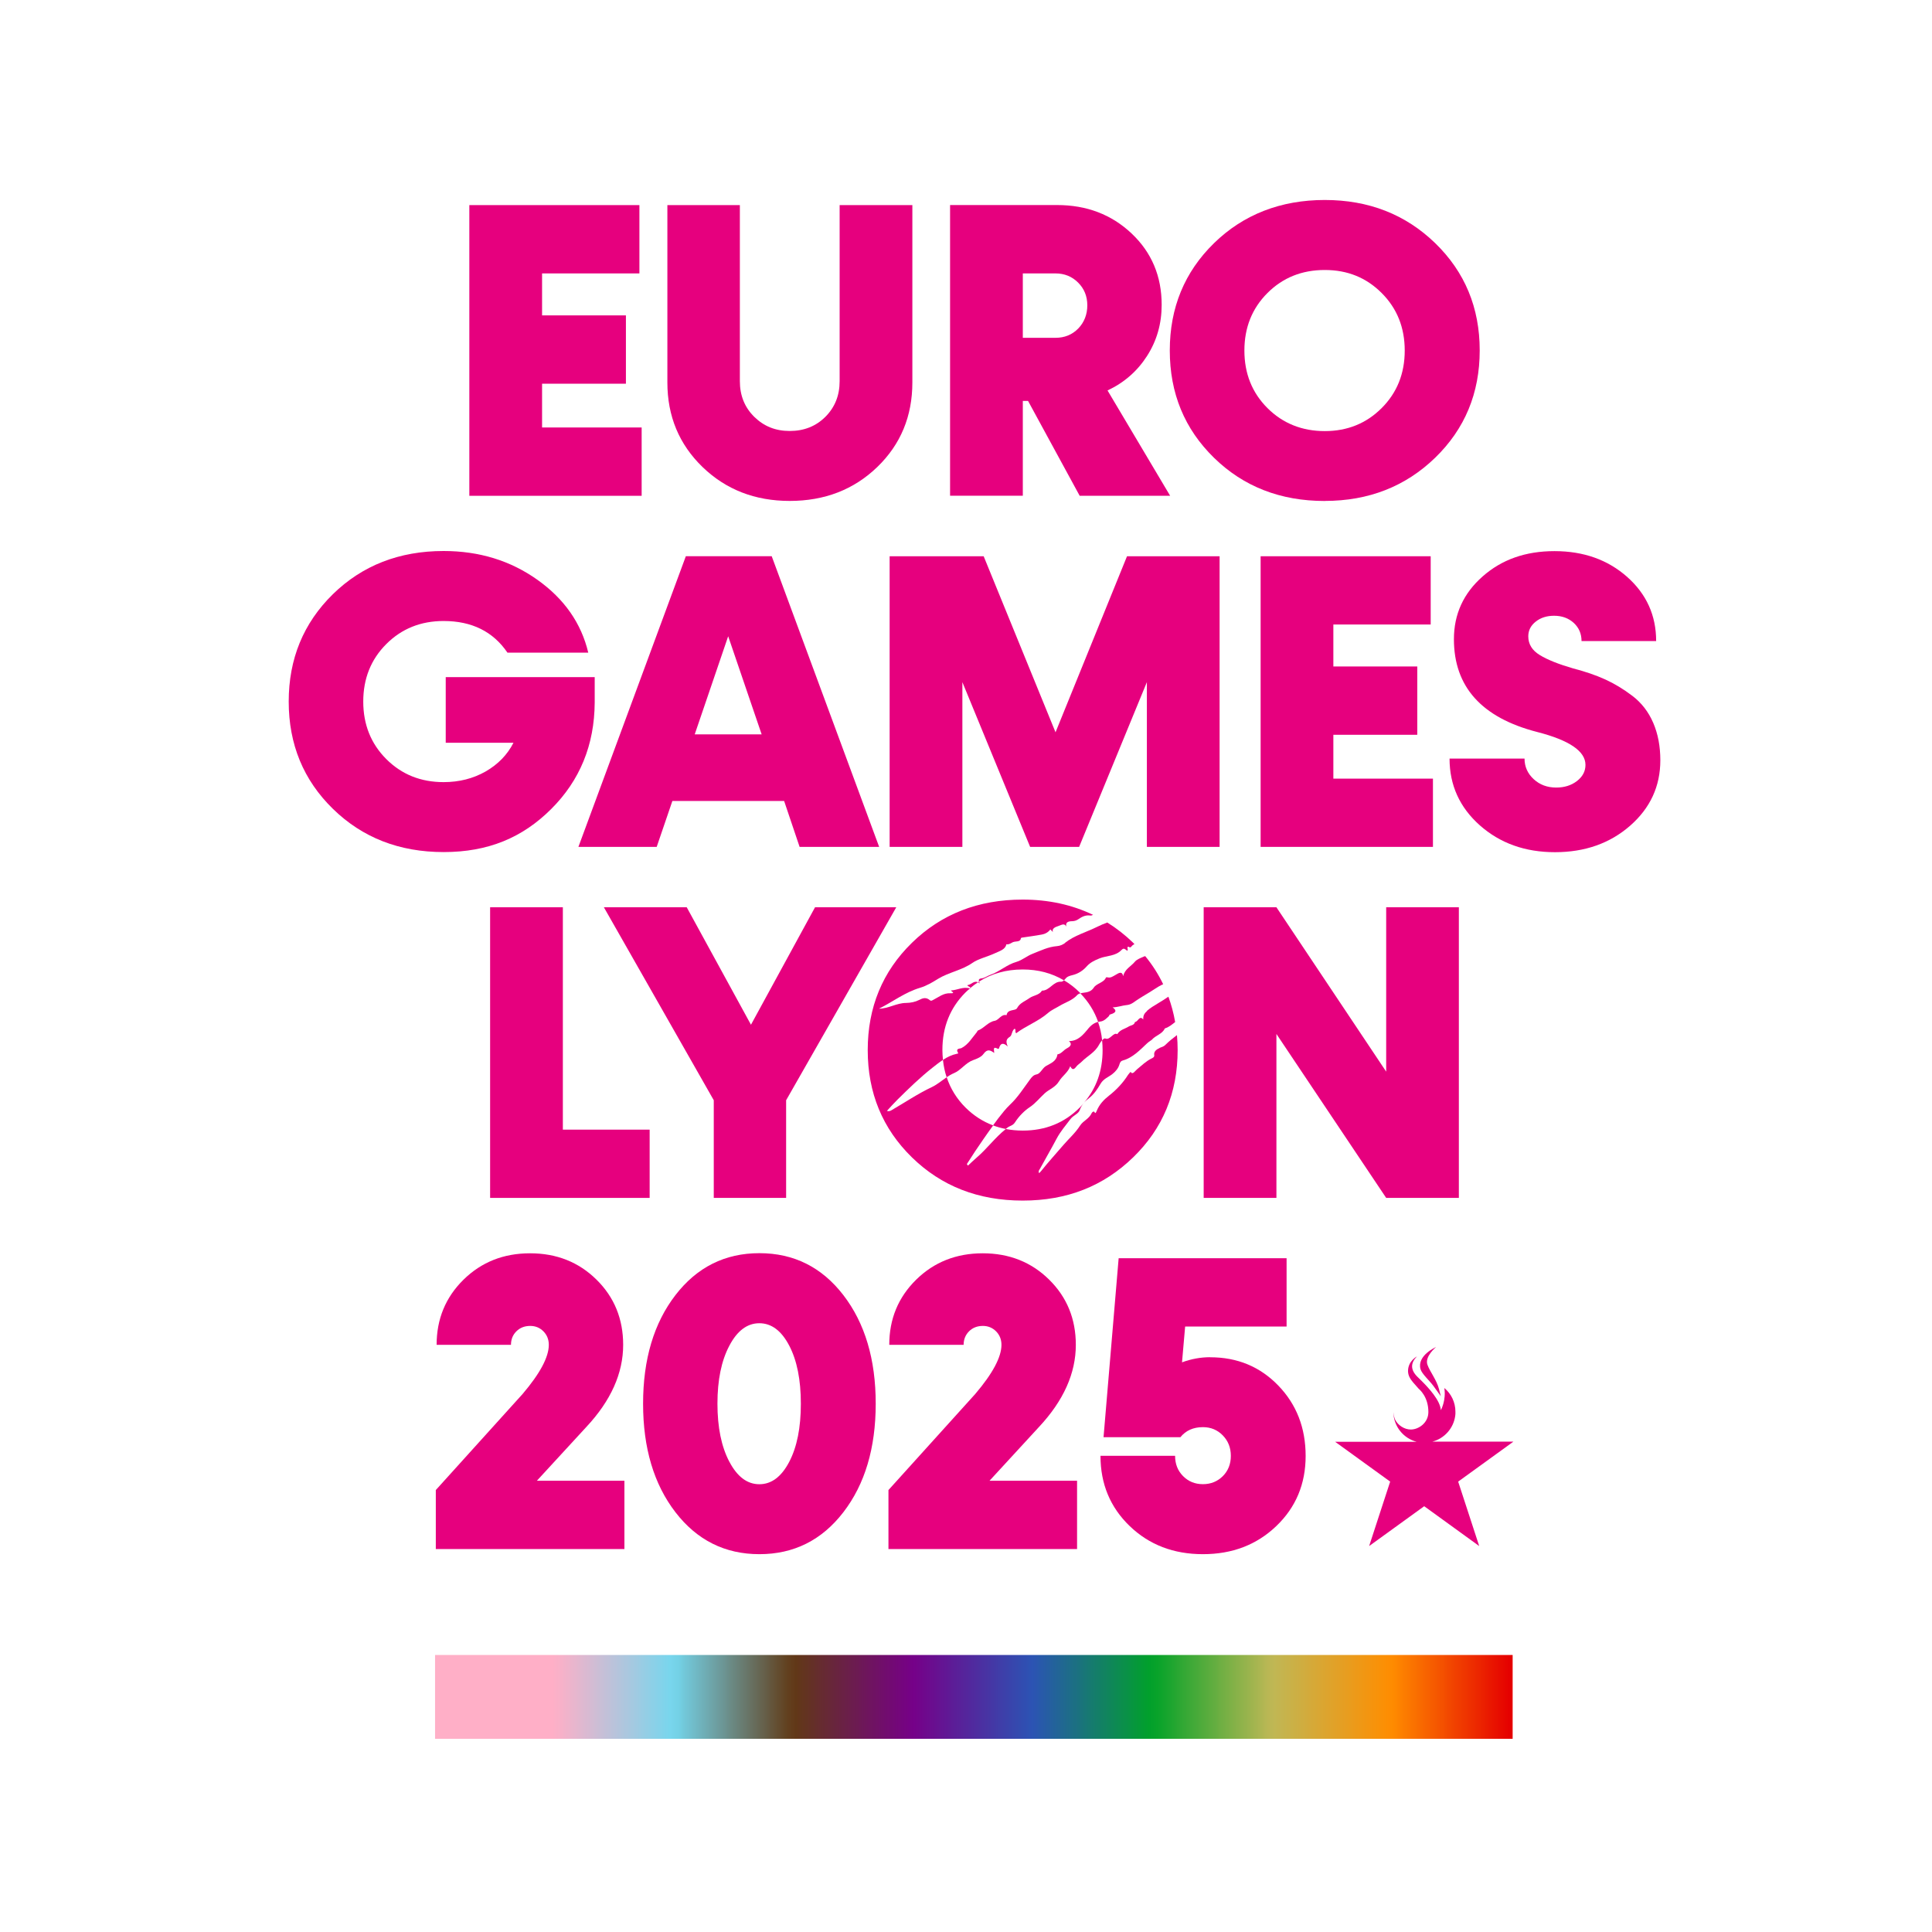
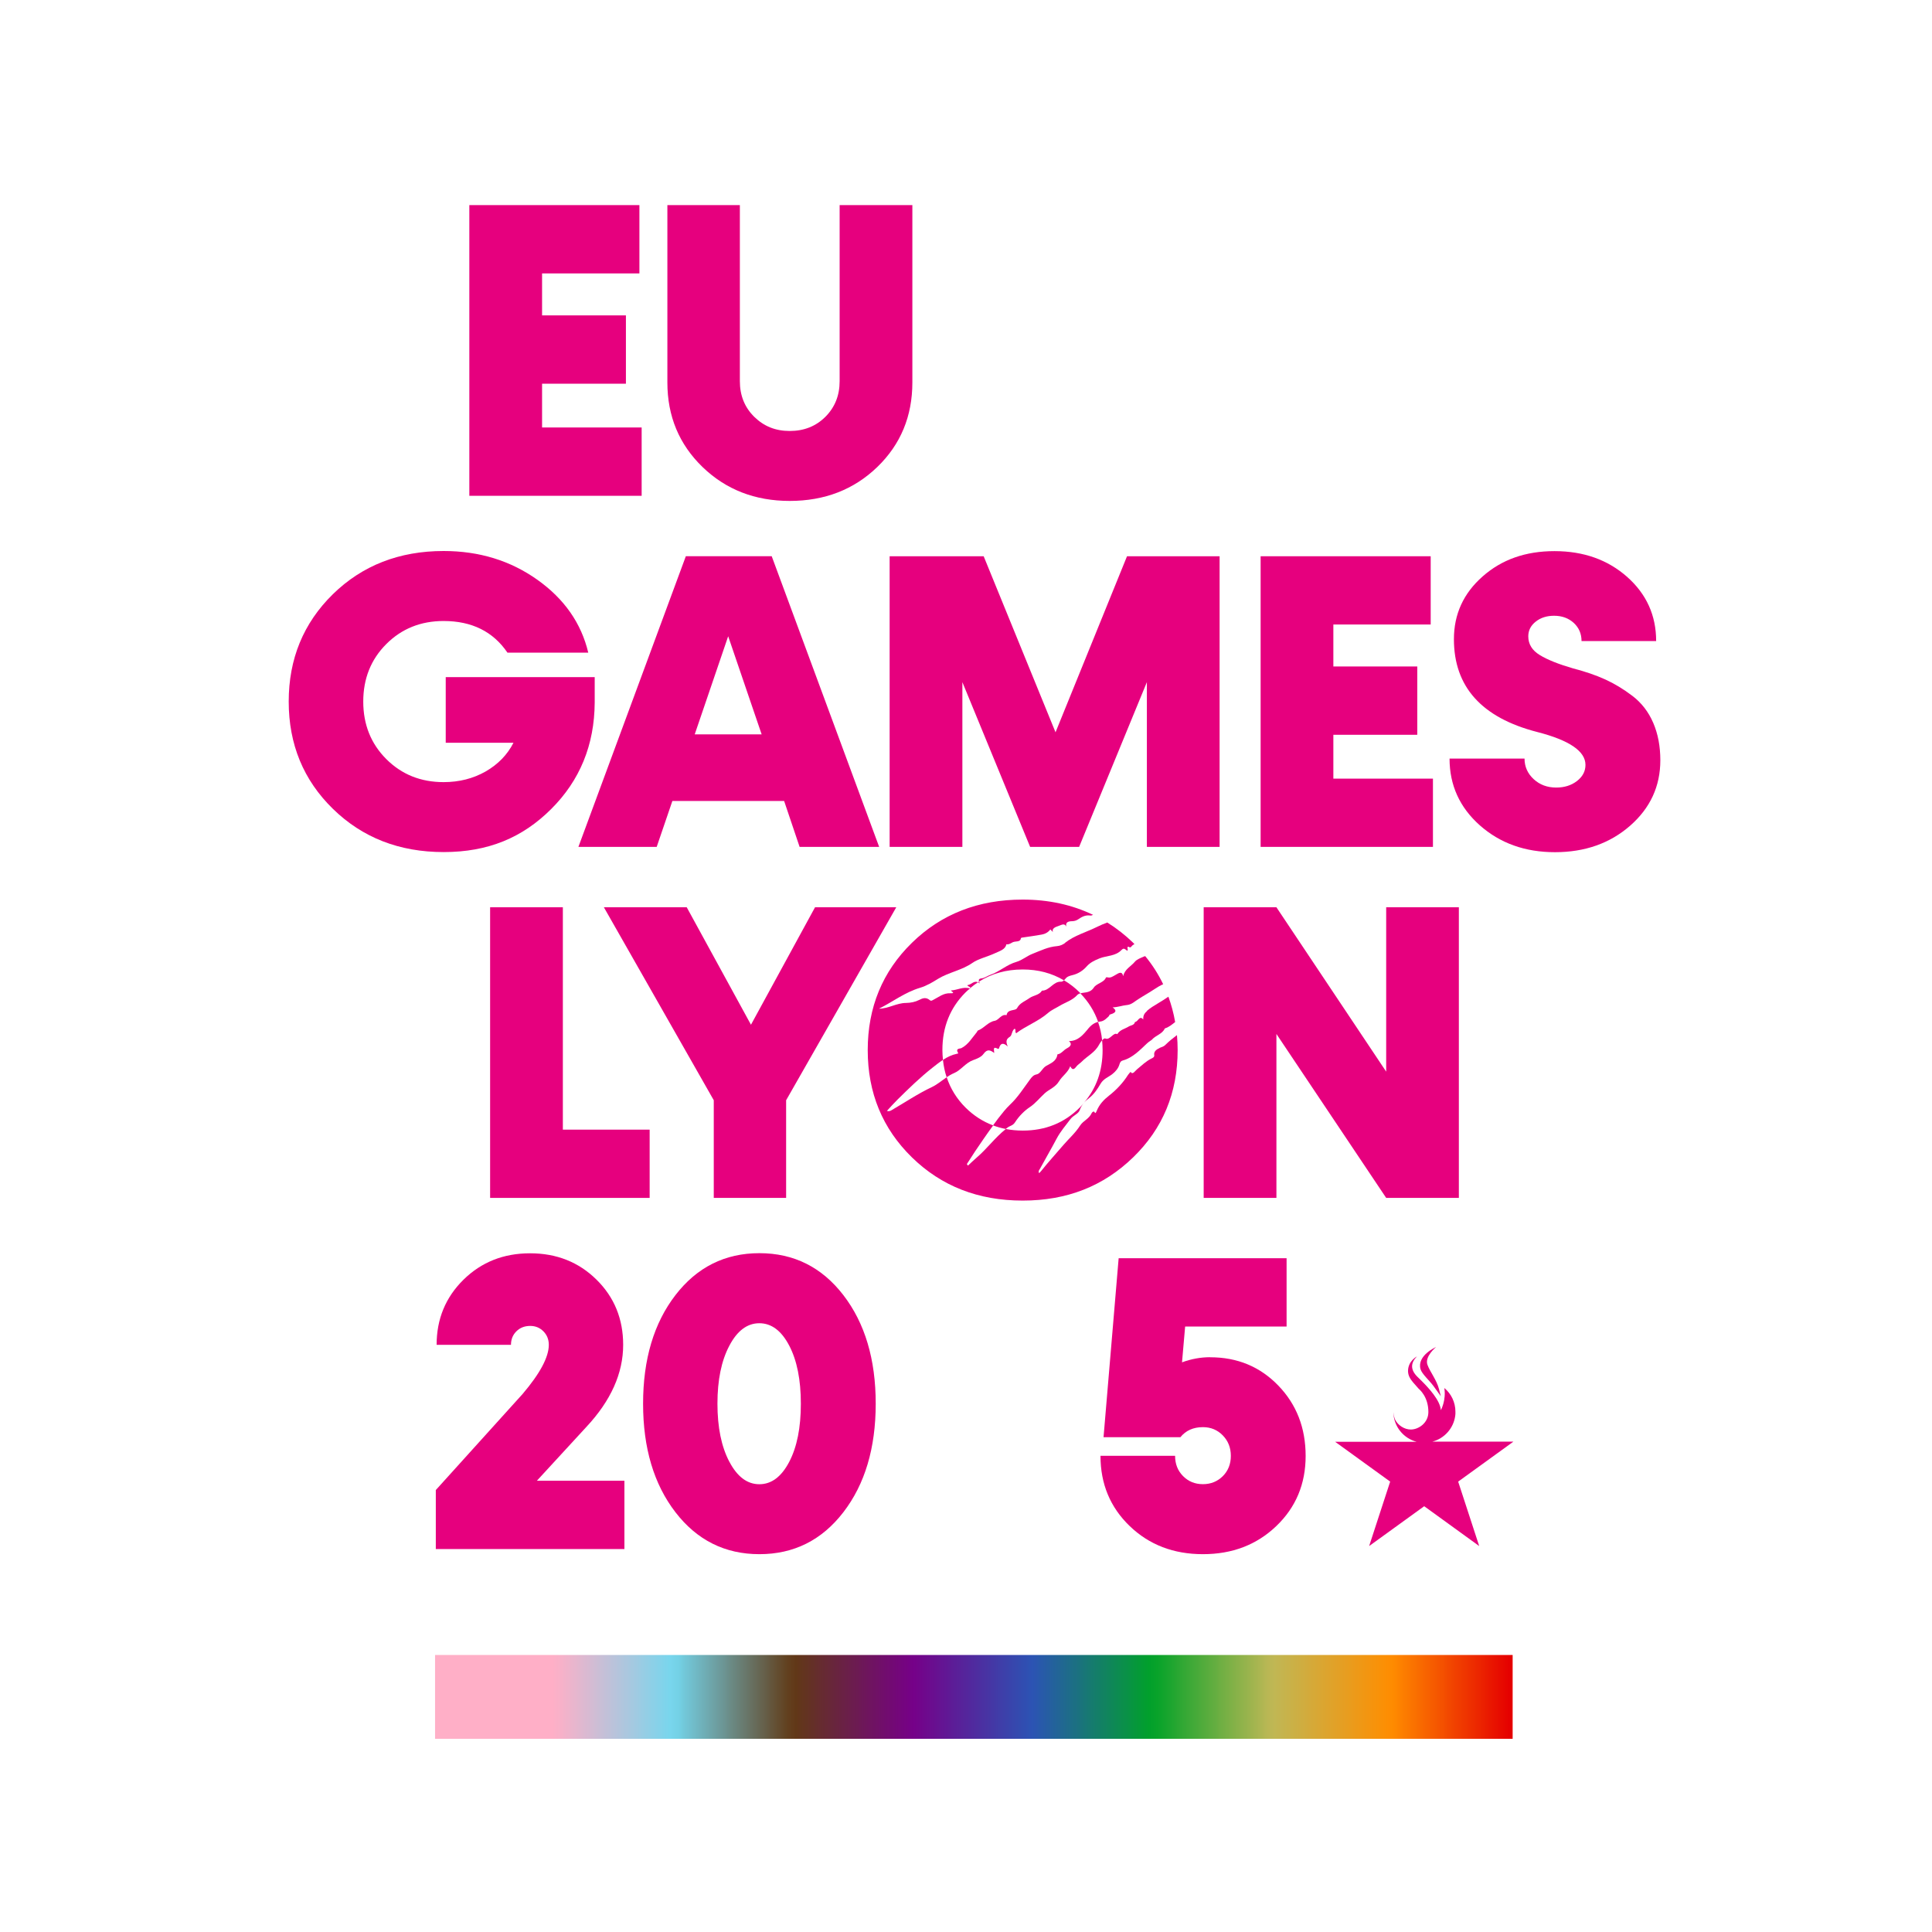
<svg xmlns="http://www.w3.org/2000/svg" width="1080" zoomAndPan="magnify" viewBox="0 0 810 810" height="1080" preserveAspectRatio="xMidYMid meet" version="1.0">
  <defs>
    <clipPath id="b3f101ff94">
      <path d="M 182.402 693.848 L 634.184 693.848 L 634.184 729 L 182.402 729 Z M 182.402 693.848 " clip-rule="nonzero" />
    </clipPath>
    <linearGradient x1="-0" gradientTransform="matrix(0.137, 0, 0, 0.137, 182.402, 693.846)" y1="128" x2="3290" gradientUnits="userSpaceOnUse" y2="128" id="fa262e2f6d">
      <stop stop-opacity="1" stop-color="rgb(100%, 68.599%, 78%)" offset="0" />
      <stop stop-opacity="1" stop-color="rgb(100%, 68.599%, 78%)" offset="0.062" />
      <stop stop-opacity="1" stop-color="rgb(100%, 68.599%, 78%)" offset="0.094" />
      <stop stop-opacity="1" stop-color="rgb(100%, 68.599%, 78%)" offset="0.109" />
      <stop stop-opacity="1" stop-color="rgb(98.48%, 69.035%, 78.426%)" offset="0.113" />
      <stop stop-opacity="1" stop-color="rgb(96.962%, 69.473%, 78.851%)" offset="0.117" />
      <stop stop-opacity="1" stop-color="rgb(95.044%, 70.026%, 79.39%)" offset="0.121" />
      <stop stop-opacity="1" stop-color="rgb(93.127%, 70.58%, 79.929%)" offset="0.125" />
      <stop stop-opacity="1" stop-color="rgb(91.209%, 71.132%, 80.467%)" offset="0.129" />
      <stop stop-opacity="1" stop-color="rgb(89.291%, 71.684%, 81.006%)" offset="0.133" />
      <stop stop-opacity="1" stop-color="rgb(87.373%, 72.237%, 81.543%)" offset="0.137" />
      <stop stop-opacity="1" stop-color="rgb(85.455%, 72.789%, 82.082%)" offset="0.141" />
      <stop stop-opacity="1" stop-color="rgb(83.537%, 73.341%, 82.62%)" offset="0.145" />
      <stop stop-opacity="1" stop-color="rgb(81.619%, 73.894%, 83.159%)" offset="0.148" />
      <stop stop-opacity="1" stop-color="rgb(79.701%, 74.446%, 83.698%)" offset="0.152" />
      <stop stop-opacity="1" stop-color="rgb(77.783%, 74.998%, 84.236%)" offset="0.156" />
      <stop stop-opacity="1" stop-color="rgb(75.865%, 75.551%, 84.775%)" offset="0.16" />
      <stop stop-opacity="1" stop-color="rgb(73.949%, 76.103%, 85.313%)" offset="0.164" />
      <stop stop-opacity="1" stop-color="rgb(72.031%, 76.656%, 85.851%)" offset="0.168" />
      <stop stop-opacity="1" stop-color="rgb(70.113%, 77.209%, 86.389%)" offset="0.172" />
      <stop stop-opacity="1" stop-color="rgb(68.195%, 77.762%, 86.928%)" offset="0.176" />
      <stop stop-opacity="1" stop-color="rgb(66.277%, 78.314%, 87.466%)" offset="0.18" />
      <stop stop-opacity="1" stop-color="rgb(64.359%, 78.867%, 88.005%)" offset="0.184" />
      <stop stop-opacity="1" stop-color="rgb(62.44%, 79.419%, 88.544%)" offset="0.188" />
      <stop stop-opacity="1" stop-color="rgb(60.522%, 79.971%, 89.081%)" offset="0.191" />
      <stop stop-opacity="1" stop-color="rgb(58.604%, 80.524%, 89.619%)" offset="0.195" />
      <stop stop-opacity="1" stop-color="rgb(56.686%, 81.076%, 90.158%)" offset="0.199" />
      <stop stop-opacity="1" stop-color="rgb(54.768%, 81.628%, 90.697%)" offset="0.203" />
      <stop stop-opacity="1" stop-color="rgb(52.85%, 82.181%, 91.235%)" offset="0.207" />
      <stop stop-opacity="1" stop-color="rgb(50.934%, 82.733%, 91.774%)" offset="0.211" />
      <stop stop-opacity="1" stop-color="rgb(49.016%, 83.286%, 92.313%)" offset="0.215" />
      <stop stop-opacity="1" stop-color="rgb(47.098%, 83.839%, 92.851%)" offset="0.219" />
      <stop stop-opacity="1" stop-color="rgb(46.144%, 82.799%, 91.328%)" offset="0.223" />
      <stop stop-opacity="1" stop-color="rgb(45.192%, 81.758%, 89.806%)" offset="0.227" />
      <stop stop-opacity="1" stop-color="rgb(44.928%, 79.579%, 86.81%)" offset="0.23" />
      <stop stop-opacity="1" stop-color="rgb(44.664%, 77.402%, 83.817%)" offset="0.234" />
      <stop stop-opacity="1" stop-color="rgb(44.4%, 75.223%, 80.821%)" offset="0.238" />
      <stop stop-opacity="1" stop-color="rgb(44.136%, 73.045%, 77.826%)" offset="0.242" />
      <stop stop-opacity="1" stop-color="rgb(43.872%, 70.866%, 74.831%)" offset="0.246" />
      <stop stop-opacity="1" stop-color="rgb(43.608%, 68.687%, 71.837%)" offset="0.25" />
      <stop stop-opacity="1" stop-color="rgb(43.344%, 66.508%, 68.842%)" offset="0.254" />
      <stop stop-opacity="1" stop-color="rgb(43.08%, 64.331%, 65.848%)" offset="0.258" />
      <stop stop-opacity="1" stop-color="rgb(42.816%, 62.152%, 62.852%)" offset="0.262" />
      <stop stop-opacity="1" stop-color="rgb(42.552%, 59.975%, 59.859%)" offset="0.266" />
      <stop stop-opacity="1" stop-color="rgb(42.288%, 57.796%, 56.863%)" offset="0.27" />
      <stop stop-opacity="1" stop-color="rgb(42.024%, 55.618%, 53.868%)" offset="0.273" />
      <stop stop-opacity="1" stop-color="rgb(41.76%, 53.439%, 50.873%)" offset="0.277" />
      <stop stop-opacity="1" stop-color="rgb(41.496%, 51.262%, 47.879%)" offset="0.281" />
      <stop stop-opacity="1" stop-color="rgb(41.232%, 49.083%, 44.884%)" offset="0.285" />
      <stop stop-opacity="1" stop-color="rgb(40.968%, 46.906%, 41.89%)" offset="0.289" />
      <stop stop-opacity="1" stop-color="rgb(40.704%, 44.727%, 38.895%)" offset="0.293" />
      <stop stop-opacity="1" stop-color="rgb(40.44%, 42.549%, 35.901%)" offset="0.297" />
      <stop stop-opacity="1" stop-color="rgb(40.176%, 40.37%, 32.906%)" offset="0.301" />
      <stop stop-opacity="1" stop-color="rgb(39.912%, 38.191%, 29.91%)" offset="0.305" />
      <stop stop-opacity="1" stop-color="rgb(39.648%, 36.012%, 26.915%)" offset="0.309" />
      <stop stop-opacity="1" stop-color="rgb(39.384%, 33.835%, 23.921%)" offset="0.312" />
      <stop stop-opacity="1" stop-color="rgb(39.12%, 31.656%, 20.926%)" offset="0.316" />
      <stop stop-opacity="1" stop-color="rgb(38.857%, 29.478%, 17.932%)" offset="0.32" />
      <stop stop-opacity="1" stop-color="rgb(38.593%, 27.299%, 14.937%)" offset="0.324" />
      <stop stop-opacity="1" stop-color="rgb(38.329%, 25.122%, 11.943%)" offset="0.328" />
      <stop stop-opacity="1" stop-color="rgb(38.274%, 23.465%, 10.666%)" offset="0.332" />
      <stop stop-opacity="1" stop-color="rgb(38.219%, 21.808%, 9.39%)" offset="0.336" />
      <stop stop-opacity="1" stop-color="rgb(38.51%, 21.019%, 10.977%)" offset="0.34" />
      <stop stop-opacity="1" stop-color="rgb(38.803%, 20.232%, 12.564%)" offset="0.344" />
      <stop stop-opacity="1" stop-color="rgb(39.095%, 19.443%, 14.151%)" offset="0.348" />
      <stop stop-opacity="1" stop-color="rgb(39.386%, 18.655%, 15.738%)" offset="0.352" />
      <stop stop-opacity="1" stop-color="rgb(39.677%, 17.867%, 17.325%)" offset="0.355" />
      <stop stop-opacity="1" stop-color="rgb(39.97%, 17.079%, 18.912%)" offset="0.359" />
      <stop stop-opacity="1" stop-color="rgb(40.262%, 16.29%, 20.499%)" offset="0.363" />
      <stop stop-opacity="1" stop-color="rgb(40.555%, 15.501%, 22.086%)" offset="0.367" />
      <stop stop-opacity="1" stop-color="rgb(40.846%, 14.713%, 23.672%)" offset="0.371" />
      <stop stop-opacity="1" stop-color="rgb(41.139%, 13.925%, 25.261%)" offset="0.375" />
      <stop stop-opacity="1" stop-color="rgb(41.431%, 13.136%, 26.848%)" offset="0.379" />
      <stop stop-opacity="1" stop-color="rgb(41.724%, 12.349%, 28.435%)" offset="0.383" />
      <stop stop-opacity="1" stop-color="rgb(42.015%, 11.56%, 30.022%)" offset="0.387" />
      <stop stop-opacity="1" stop-color="rgb(42.308%, 10.773%, 31.609%)" offset="0.391" />
      <stop stop-opacity="1" stop-color="rgb(42.599%, 9.984%, 33.195%)" offset="0.395" />
      <stop stop-opacity="1" stop-color="rgb(42.891%, 9.196%, 34.782%)" offset="0.398" />
      <stop stop-opacity="1" stop-color="rgb(43.182%, 8.408%, 36.369%)" offset="0.402" />
      <stop stop-opacity="1" stop-color="rgb(43.475%, 7.619%, 37.958%)" offset="0.406" />
      <stop stop-opacity="1" stop-color="rgb(43.767%, 6.83%, 39.545%)" offset="0.41" />
      <stop stop-opacity="1" stop-color="rgb(44.06%, 6.042%, 41.132%)" offset="0.414" />
      <stop stop-opacity="1" stop-color="rgb(44.351%, 5.254%, 42.719%)" offset="0.418" />
      <stop stop-opacity="1" stop-color="rgb(44.644%, 4.466%, 44.305%)" offset="0.422" />
      <stop stop-opacity="1" stop-color="rgb(44.936%, 3.677%, 45.892%)" offset="0.426" />
      <stop stop-opacity="1" stop-color="rgb(45.229%, 2.89%, 47.479%)" offset="0.43" />
      <stop stop-opacity="1" stop-color="rgb(45.52%, 2.101%, 49.066%)" offset="0.434" />
      <stop stop-opacity="1" stop-color="rgb(45.813%, 1.314%, 50.655%)" offset="0.438" />
      <stop stop-opacity="1" stop-color="rgb(45.885%, 0.847%, 52.077%)" offset="0.441" />
      <stop stop-opacity="1" stop-color="rgb(45.958%, 0.381%, 53.5%)" offset="0.445" />
      <stop stop-opacity="1" stop-color="rgb(44.933%, 1.529%, 54.103%)" offset="0.449" />
      <stop stop-opacity="1" stop-color="rgb(43.907%, 2.676%, 54.707%)" offset="0.453" />
      <stop stop-opacity="1" stop-color="rgb(42.882%, 3.824%, 55.31%)" offset="0.457" />
      <stop stop-opacity="1" stop-color="rgb(41.856%, 4.971%, 55.914%)" offset="0.461" />
      <stop stop-opacity="1" stop-color="rgb(40.831%, 6.119%, 56.517%)" offset="0.465" />
      <stop stop-opacity="1" stop-color="rgb(39.806%, 7.266%, 57.12%)" offset="0.469" />
      <stop stop-opacity="1" stop-color="rgb(38.78%, 8.414%, 57.722%)" offset="0.473" />
      <stop stop-opacity="1" stop-color="rgb(37.755%, 9.561%, 58.327%)" offset="0.477" />
      <stop stop-opacity="1" stop-color="rgb(36.729%, 10.709%, 58.929%)" offset="0.48" />
      <stop stop-opacity="1" stop-color="rgb(35.704%, 11.856%, 59.534%)" offset="0.484" />
      <stop stop-opacity="1" stop-color="rgb(34.679%, 13.004%, 60.136%)" offset="0.488" />
      <stop stop-opacity="1" stop-color="rgb(33.653%, 14.151%, 60.741%)" offset="0.492" />
      <stop stop-opacity="1" stop-color="rgb(32.628%, 15.298%, 61.343%)" offset="0.496" />
      <stop stop-opacity="1" stop-color="rgb(31.602%, 16.446%, 61.948%)" offset="0.5" />
      <stop stop-opacity="1" stop-color="rgb(30.577%, 17.593%, 62.55%)" offset="0.504" />
      <stop stop-opacity="1" stop-color="rgb(29.552%, 18.741%, 63.155%)" offset="0.508" />
      <stop stop-opacity="1" stop-color="rgb(28.526%, 19.888%, 63.757%)" offset="0.512" />
      <stop stop-opacity="1" stop-color="rgb(27.501%, 21.036%, 64.362%)" offset="0.516" />
      <stop stop-opacity="1" stop-color="rgb(26.476%, 22.183%, 64.964%)" offset="0.52" />
      <stop stop-opacity="1" stop-color="rgb(25.45%, 23.331%, 65.567%)" offset="0.523" />
      <stop stop-opacity="1" stop-color="rgb(24.425%, 24.478%, 66.17%)" offset="0.527" />
      <stop stop-opacity="1" stop-color="rgb(23.399%, 25.626%, 66.774%)" offset="0.531" />
      <stop stop-opacity="1" stop-color="rgb(22.374%, 26.773%, 67.377%)" offset="0.535" />
      <stop stop-opacity="1" stop-color="rgb(21.349%, 27.921%, 67.981%)" offset="0.539" />
      <stop stop-opacity="1" stop-color="rgb(20.323%, 29.068%, 68.584%)" offset="0.543" />
      <stop stop-opacity="1" stop-color="rgb(19.298%, 30.215%, 69.188%)" offset="0.547" />
      <stop stop-opacity="1" stop-color="rgb(18.272%, 31.363%, 69.791%)" offset="0.551" />
      <stop stop-opacity="1" stop-color="rgb(17.247%, 32.51%, 70.395%)" offset="0.555" />
      <stop stop-opacity="1" stop-color="rgb(16.579%, 33.598%, 68.892%)" offset="0.559" />
      <stop stop-opacity="1" stop-color="rgb(15.912%, 34.688%, 67.39%)" offset="0.562" />
      <stop stop-opacity="1" stop-color="rgb(15.317%, 35.764%, 65.459%)" offset="0.566" />
      <stop stop-opacity="1" stop-color="rgb(14.722%, 36.841%, 63.527%)" offset="0.57" />
      <stop stop-opacity="1" stop-color="rgb(14.127%, 37.918%, 61.595%)" offset="0.574" />
      <stop stop-opacity="1" stop-color="rgb(13.533%, 38.995%, 59.663%)" offset="0.578" />
      <stop stop-opacity="1" stop-color="rgb(12.938%, 40.071%, 57.732%)" offset="0.582" />
      <stop stop-opacity="1" stop-color="rgb(12.343%, 41.148%, 55.8%)" offset="0.586" />
      <stop stop-opacity="1" stop-color="rgb(11.748%, 42.224%, 53.867%)" offset="0.59" />
      <stop stop-opacity="1" stop-color="rgb(11.154%, 43.301%, 51.935%)" offset="0.594" />
      <stop stop-opacity="1" stop-color="rgb(10.559%, 44.379%, 50.003%)" offset="0.598" />
      <stop stop-opacity="1" stop-color="rgb(9.964%, 45.456%, 48.071%)" offset="0.602" />
      <stop stop-opacity="1" stop-color="rgb(9.369%, 46.532%, 46.14%)" offset="0.605" />
      <stop stop-opacity="1" stop-color="rgb(8.775%, 47.609%, 44.208%)" offset="0.609" />
      <stop stop-opacity="1" stop-color="rgb(8.18%, 48.686%, 42.276%)" offset="0.613" />
      <stop stop-opacity="1" stop-color="rgb(7.585%, 49.763%, 40.344%)" offset="0.617" />
      <stop stop-opacity="1" stop-color="rgb(6.99%, 50.839%, 38.411%)" offset="0.621" />
      <stop stop-opacity="1" stop-color="rgb(6.396%, 51.917%, 36.479%)" offset="0.625" />
      <stop stop-opacity="1" stop-color="rgb(5.801%, 52.994%, 34.547%)" offset="0.629" />
      <stop stop-opacity="1" stop-color="rgb(5.206%, 54.071%, 32.616%)" offset="0.633" />
      <stop stop-opacity="1" stop-color="rgb(4.611%, 55.147%, 30.684%)" offset="0.637" />
      <stop stop-opacity="1" stop-color="rgb(4.018%, 56.224%, 28.752%)" offset="0.641" />
      <stop stop-opacity="1" stop-color="rgb(3.423%, 57.3%, 26.819%)" offset="0.645" />
      <stop stop-opacity="1" stop-color="rgb(2.827%, 58.377%, 24.887%)" offset="0.648" />
      <stop stop-opacity="1" stop-color="rgb(2.232%, 59.454%, 22.955%)" offset="0.652" />
      <stop stop-opacity="1" stop-color="rgb(1.639%, 60.532%, 21.024%)" offset="0.656" />
      <stop stop-opacity="1" stop-color="rgb(1.044%, 61.607%, 19.092%)" offset="0.66" />
      <stop stop-opacity="1" stop-color="rgb(0.449%, 62.685%, 17.16%)" offset="0.664" />
      <stop stop-opacity="1" stop-color="rgb(1.863%, 63.281%, 16.823%)" offset="0.668" />
      <stop stop-opacity="1" stop-color="rgb(3.278%, 63.879%, 16.487%)" offset="0.672" />
      <stop stop-opacity="1" stop-color="rgb(5.913%, 64.186%, 17.12%)" offset="0.676" />
      <stop stop-opacity="1" stop-color="rgb(8.55%, 64.493%, 17.754%)" offset="0.68" />
      <stop stop-opacity="1" stop-color="rgb(11.185%, 64.798%, 18.387%)" offset="0.684" />
      <stop stop-opacity="1" stop-color="rgb(13.821%, 65.105%, 19.022%)" offset="0.688" />
      <stop stop-opacity="1" stop-color="rgb(16.457%, 65.41%, 19.655%)" offset="0.691" />
      <stop stop-opacity="1" stop-color="rgb(19.093%, 65.717%, 20.288%)" offset="0.695" />
      <stop stop-opacity="1" stop-color="rgb(21.729%, 66.023%, 20.921%)" offset="0.699" />
      <stop stop-opacity="1" stop-color="rgb(24.364%, 66.33%, 21.555%)" offset="0.703" />
      <stop stop-opacity="1" stop-color="rgb(26.999%, 66.635%, 22.188%)" offset="0.707" />
      <stop stop-opacity="1" stop-color="rgb(29.636%, 66.942%, 22.821%)" offset="0.711" />
      <stop stop-opacity="1" stop-color="rgb(32.271%, 67.247%, 23.454%)" offset="0.715" />
      <stop stop-opacity="1" stop-color="rgb(34.908%, 67.554%, 24.089%)" offset="0.719" />
      <stop stop-opacity="1" stop-color="rgb(37.543%, 67.859%, 24.722%)" offset="0.723" />
      <stop stop-opacity="1" stop-color="rgb(40.179%, 68.166%, 25.356%)" offset="0.727" />
      <stop stop-opacity="1" stop-color="rgb(42.815%, 68.472%, 25.989%)" offset="0.73" />
      <stop stop-opacity="1" stop-color="rgb(45.45%, 68.779%, 26.622%)" offset="0.734" />
      <stop stop-opacity="1" stop-color="rgb(48.085%, 69.084%, 27.255%)" offset="0.738" />
      <stop stop-opacity="1" stop-color="rgb(50.722%, 69.391%, 27.888%)" offset="0.742" />
      <stop stop-opacity="1" stop-color="rgb(53.357%, 69.696%, 28.522%)" offset="0.746" />
      <stop stop-opacity="1" stop-color="rgb(55.994%, 70.003%, 29.156%)" offset="0.75" />
      <stop stop-opacity="1" stop-color="rgb(58.629%, 70.309%, 29.79%)" offset="0.754" />
      <stop stop-opacity="1" stop-color="rgb(61.266%, 70.616%, 30.423%)" offset="0.758" />
      <stop stop-opacity="1" stop-color="rgb(63.901%, 70.921%, 31.056%)" offset="0.762" />
      <stop stop-opacity="1" stop-color="rgb(66.536%, 71.228%, 31.689%)" offset="0.766" />
      <stop stop-opacity="1" stop-color="rgb(69.171%, 71.533%, 32.323%)" offset="0.77" />
      <stop stop-opacity="1" stop-color="rgb(71.808%, 71.84%, 32.956%)" offset="0.773" />
      <stop stop-opacity="1" stop-color="rgb(73.718%, 71.773%, 32.837%)" offset="0.777" />
      <stop stop-opacity="1" stop-color="rgb(75.63%, 71.707%, 32.718%)" offset="0.781" />
      <stop stop-opacity="1" stop-color="rgb(76.514%, 71.112%, 31.532%)" offset="0.785" />
      <stop stop-opacity="1" stop-color="rgb(77.397%, 70.518%, 30.347%)" offset="0.789" />
      <stop stop-opacity="1" stop-color="rgb(78.279%, 69.923%, 29.16%)" offset="0.793" />
      <stop stop-opacity="1" stop-color="rgb(79.163%, 69.328%, 27.974%)" offset="0.797" />
      <stop stop-opacity="1" stop-color="rgb(80.046%, 68.733%, 26.788%)" offset="0.801" />
      <stop stop-opacity="1" stop-color="rgb(80.93%, 68.14%, 25.603%)" offset="0.805" />
      <stop stop-opacity="1" stop-color="rgb(81.813%, 67.545%, 24.417%)" offset="0.809" />
      <stop stop-opacity="1" stop-color="rgb(82.697%, 66.949%, 23.232%)" offset="0.812" />
      <stop stop-opacity="1" stop-color="rgb(83.58%, 66.354%, 22.044%)" offset="0.816" />
      <stop stop-opacity="1" stop-color="rgb(84.464%, 65.759%, 20.859%)" offset="0.82" />
      <stop stop-opacity="1" stop-color="rgb(85.345%, 65.164%, 19.673%)" offset="0.824" />
      <stop stop-opacity="1" stop-color="rgb(86.229%, 64.571%, 18.488%)" offset="0.828" />
      <stop stop-opacity="1" stop-color="rgb(87.112%, 63.976%, 17.3%)" offset="0.832" />
      <stop stop-opacity="1" stop-color="rgb(87.996%, 63.38%, 16.115%)" offset="0.836" />
      <stop stop-opacity="1" stop-color="rgb(88.879%, 62.785%, 14.929%)" offset="0.84" />
      <stop stop-opacity="1" stop-color="rgb(89.763%, 62.192%, 13.744%)" offset="0.844" />
      <stop stop-opacity="1" stop-color="rgb(90.645%, 61.597%, 12.556%)" offset="0.848" />
      <stop stop-opacity="1" stop-color="rgb(91.528%, 61.002%, 11.371%)" offset="0.852" />
      <stop stop-opacity="1" stop-color="rgb(92.412%, 60.406%, 10.185%)" offset="0.855" />
      <stop stop-opacity="1" stop-color="rgb(93.295%, 59.813%, 9%)" offset="0.859" />
      <stop stop-opacity="1" stop-color="rgb(94.179%, 59.218%, 7.814%)" offset="0.863" />
      <stop stop-opacity="1" stop-color="rgb(95.062%, 58.623%, 6.628%)" offset="0.867" />
      <stop stop-opacity="1" stop-color="rgb(95.946%, 58.028%, 5.441%)" offset="0.871" />
      <stop stop-opacity="1" stop-color="rgb(96.829%, 57.434%, 4.256%)" offset="0.875" />
      <stop stop-opacity="1" stop-color="rgb(97.711%, 56.839%, 3.07%)" offset="0.879" />
      <stop stop-opacity="1" stop-color="rgb(98.595%, 56.244%, 1.884%)" offset="0.883" />
      <stop stop-opacity="1" stop-color="rgb(99.223%, 55.371%, 0.941%)" offset="0.887" />
      <stop stop-opacity="1" stop-color="rgb(99.852%, 54.5%, 0%)" offset="0.891" />
      <stop stop-opacity="1" stop-color="rgb(99.492%, 52.554%, 0%)" offset="0.895" />
      <stop stop-opacity="1" stop-color="rgb(99.133%, 50.609%, 0%)" offset="0.898" />
      <stop stop-opacity="1" stop-color="rgb(98.775%, 48.662%, 0%)" offset="0.902" />
      <stop stop-opacity="1" stop-color="rgb(98.416%, 46.716%, 0%)" offset="0.906" />
      <stop stop-opacity="1" stop-color="rgb(98.056%, 44.769%, 0%)" offset="0.91" />
      <stop stop-opacity="1" stop-color="rgb(97.697%, 42.824%, 0%)" offset="0.914" />
      <stop stop-opacity="1" stop-color="rgb(97.339%, 40.877%, 0%)" offset="0.918" />
      <stop stop-opacity="1" stop-color="rgb(96.98%, 38.931%, 0%)" offset="0.922" />
      <stop stop-opacity="1" stop-color="rgb(96.622%, 36.986%, 0%)" offset="0.926" />
      <stop stop-opacity="1" stop-color="rgb(96.263%, 35.04%, 0%)" offset="0.93" />
      <stop stop-opacity="1" stop-color="rgb(95.903%, 33.093%, 0%)" offset="0.934" />
      <stop stop-opacity="1" stop-color="rgb(95.544%, 31.148%, 0%)" offset="0.938" />
      <stop stop-opacity="1" stop-color="rgb(95.186%, 29.201%, 0%)" offset="0.941" />
      <stop stop-opacity="1" stop-color="rgb(94.827%, 27.255%, 0%)" offset="0.945" />
      <stop stop-opacity="1" stop-color="rgb(94.467%, 25.31%, 0%)" offset="0.949" />
      <stop stop-opacity="1" stop-color="rgb(94.109%, 23.364%, 0%)" offset="0.953" />
      <stop stop-opacity="1" stop-color="rgb(93.75%, 21.417%, 0%)" offset="0.957" />
      <stop stop-opacity="1" stop-color="rgb(93.391%, 19.472%, 0%)" offset="0.961" />
      <stop stop-opacity="1" stop-color="rgb(93.031%, 17.525%, 0%)" offset="0.965" />
      <stop stop-opacity="1" stop-color="rgb(92.673%, 15.579%, 0%)" offset="0.969" />
      <stop stop-opacity="1" stop-color="rgb(92.314%, 13.632%, 0%)" offset="0.973" />
      <stop stop-opacity="1" stop-color="rgb(91.956%, 11.687%, 0%)" offset="0.977" />
      <stop stop-opacity="1" stop-color="rgb(91.595%, 9.741%, 0%)" offset="0.98" />
      <stop stop-opacity="1" stop-color="rgb(91.237%, 7.796%, 0%)" offset="0.984" />
      <stop stop-opacity="1" stop-color="rgb(90.878%, 5.849%, 0%)" offset="0.988" />
      <stop stop-opacity="1" stop-color="rgb(90.52%, 3.903%, 0%)" offset="0.992" />
      <stop stop-opacity="1" stop-color="rgb(90.16%, 1.956%, 0%)" offset="0.996" />
      <stop stop-opacity="1" stop-color="rgb(89.801%, 0.011%, 0%)" offset="1" />
    </linearGradient>
    <clipPath id="41bac283cb">
-       <path d="M 269 525 L 368 525 L 368 651.594 L 269 651.594 Z M 269 525 " clip-rule="nonzero" />
+       <path d="M 269 525 L 368 525 L 368 651.594 L 269 651.594 M 269 525 " clip-rule="nonzero" />
    </clipPath>
    <clipPath id="b4f462dc18">
      <path d="M 461 527 L 548 527 L 548 651.594 L 461 651.594 Z M 461 527 " clip-rule="nonzero" />
    </clipPath>
    <clipPath id="7c5229fad9">
-       <path d="M 490 83.844 L 621 83.844 L 621 211 L 490 211 Z M 490 83.844 " clip-rule="nonzero" />
-     </clipPath>
+       </clipPath>
    <clipPath id="5ba18821ec">
      <path d="M 607 231 L 696.57 231 L 696.57 358 L 607 358 Z M 607 231 " clip-rule="nonzero" />
    </clipPath>
  </defs>
  <g clip-path="url(#b3f101ff94)">
    <path fill="url(#fa262e2f6d)" d="M 182.402 693.848 L 182.402 729 L 634.184 729 L 634.184 693.848 Z M 182.402 693.848 " fill-rule="nonzero" />
  </g>
  <path fill="#e6007e" d="M 225.066 620.805 L 261.789 620.805 L 261.789 649.449 L 182.715 649.449 L 182.715 624.707 L 219.098 584.438 C 226.426 575.824 230.09 568.938 230.09 563.832 C 230.09 561.582 229.332 559.695 227.84 558.18 C 226.348 556.66 224.488 555.898 222.293 555.898 C 219.934 555.898 218 556.66 216.48 558.18 C 214.961 559.695 214.23 561.582 214.23 563.832 L 183.055 563.832 C 183.055 553.02 186.797 543.934 194.309 536.527 C 201.82 529.141 211.113 525.449 222.238 525.449 C 233.363 525.449 242.629 529.141 250.09 536.5 C 257.551 543.855 261.266 552.969 261.266 563.832 C 261.266 575.746 256.137 587.215 245.848 598.234 L 225.066 620.832 Z M 225.066 620.805 " fill-opacity="1" fill-rule="nonzero" />
  <g clip-path="url(#41bac283cb)">
    <path fill="#e6007e" d="M 353.59 634 C 344.559 645.73 332.805 651.594 318.383 651.594 C 303.961 651.594 292.207 645.73 283.176 634 C 274.145 622.27 269.617 607.113 269.617 588.496 C 269.617 569.883 274.145 554.723 283.176 542.992 C 292.207 531.262 303.961 525.398 318.383 525.398 C 332.805 525.398 344.559 531.262 353.59 542.992 C 362.621 554.723 367.148 569.883 367.148 588.496 C 367.148 607.113 362.621 622.27 353.59 634 M 305.766 612.793 C 309.09 619.129 313.277 622.27 318.355 622.27 C 323.434 622.27 327.598 619.156 330.867 612.926 C 334.141 606.691 335.762 598.551 335.762 588.523 C 335.762 578.496 334.141 570.352 330.867 564.121 C 327.598 557.891 323.434 554.773 318.355 554.773 C 313.277 554.773 309.062 557.918 305.766 564.227 C 302.441 570.508 300.793 578.598 300.793 588.496 C 300.793 598.395 302.441 606.484 305.766 612.82 " fill-opacity="1" fill-rule="nonzero" />
  </g>
-   <path fill="#e6007e" d="M 414.84 620.805 L 451.566 620.805 L 451.566 649.449 L 372.488 649.449 L 372.488 624.707 L 408.871 584.438 C 416.203 575.824 419.867 568.938 419.867 563.832 C 419.867 561.582 419.109 559.695 417.617 558.18 C 416.098 556.66 414.266 555.898 412.066 555.898 C 409.711 555.898 407.773 556.66 406.254 558.18 C 404.762 559.695 404.004 561.582 404.004 563.832 L 372.828 563.832 C 372.828 553.02 376.57 543.934 384.086 536.527 C 391.598 529.141 400.914 525.449 412.016 525.449 C 423.113 525.449 432.406 529.141 439.863 536.5 C 447.324 543.855 451.043 552.969 451.043 563.832 C 451.043 575.746 445.91 587.215 435.625 598.234 L 414.84 620.832 Z M 414.84 620.805 " fill-opacity="1" fill-rule="nonzero" />
  <g clip-path="url(#b4f462dc18)">
    <path fill="#e6007e" d="M 507.398 569.043 C 518.785 569.043 528.285 572.996 535.93 580.902 C 543.574 588.812 547.395 598.656 547.395 610.41 C 547.395 622.168 543.285 631.984 535.094 639.812 C 526.898 647.668 516.641 651.594 504.336 651.594 C 492.035 651.594 481.797 647.668 473.633 639.812 C 465.465 631.957 461.383 622.141 461.383 610.359 L 492.66 610.359 C 492.66 613.762 493.762 616.59 495.984 618.84 C 498.211 621.094 500.984 622.246 504.309 622.246 C 507.633 622.246 510.41 621.117 512.66 618.895 C 514.91 616.641 516.035 613.812 516.035 610.383 C 516.035 606.953 514.91 604.102 512.66 601.797 C 510.41 599.492 507.633 598.34 504.336 598.34 C 500.305 598.34 497.137 599.754 494.887 602.555 L 462.664 602.555 L 469 527.52 L 539.41 527.52 L 539.41 556.16 L 496.875 556.16 L 495.566 571.164 C 499.492 569.723 503.422 569.016 507.348 569.016 " fill-opacity="1" fill-rule="nonzero" />
  </g>
  <path fill="#e6007e" d="M 604.066 585.379 C 604.066 585.379 603.621 583.574 603.309 582.371 C 602.234 578.363 599.562 575.223 598.465 572.184 C 597.207 568.703 602.078 564.75 602.078 564.75 C 602.078 564.75 593.961 568.285 595.559 574.02 C 596.109 576.008 599.172 578.652 600.926 581.008 L 604.094 585.406 Z M 604.066 585.379 " fill-opacity="1" fill-rule="nonzero" />
  <path fill="#e6007e" d="M 610.219 591.898 L 610.219 591.848 Z M 634.43 604.414 L 600.508 604.414 C 605.559 603.105 609.406 598.84 610.113 593.574 C 610.113 593.574 610.113 593.551 610.113 593.523 C 610.141 593.289 610.164 593.027 610.191 592.789 C 610.191 592.766 610.191 592.711 610.191 592.684 C 610.191 592.449 610.191 592.188 610.191 591.926 C 610.191 591.926 610.191 591.953 610.191 591.98 C 610.191 591.926 610.191 591.898 610.191 591.848 C 610.191 587.867 608.387 584.281 605.531 581.926 C 606.395 587.004 604.094 591.219 604.094 591.219 C 603.754 587.055 599.066 582.004 596.031 578.965 C 595.297 578.234 594.668 577.633 594.223 577.188 C 591.371 574.359 591.266 571.477 594.094 568.676 C 594.094 568.676 590.324 570.562 590.324 574.805 C 590.324 576.664 591.215 578.102 592.391 579.516 L 594.668 582.109 C 595.141 582.555 598.855 585.562 598.855 592.004 C 598.855 596.559 594.746 599.336 591.5 599.336 C 588.781 599.336 586.031 597.555 584.828 595.016 C 584.328 593.652 584.227 592.504 584.199 592.082 C 584.277 598.027 588.387 603.027 593.91 604.469 L 559.75 604.469 L 582.836 621.172 L 574.016 648.191 L 597.102 631.488 L 620.164 648.191 L 611.344 621.172 L 634.43 604.469 Z M 584.172 592.031 C 584.172 592.031 584.172 591.926 584.172 591.848 C 584.172 591.848 584.172 591.898 584.172 592.031 " fill-opacity="1" fill-rule="nonzero" />
  <path fill="#e6007e" d="M 331.078 210.016 C 345.738 210.016 357.988 205.273 367.805 195.797 C 377.617 186.32 382.512 174.484 382.512 160.348 L 382.512 85.992 L 352.02 85.992 L 352.02 159.824 C 352.02 165.793 350.031 170.766 346.051 174.746 C 342.07 178.727 337.074 180.691 331.078 180.691 C 325.082 180.691 320.242 178.699 316.211 174.746 C 312.207 170.793 310.191 165.82 310.191 159.824 L 310.191 85.992 L 279.801 85.992 L 279.801 160.348 C 279.801 174.484 284.719 186.293 294.535 195.797 C 304.352 205.273 316.523 210.016 331.105 210.016 " fill-opacity="1" fill-rule="nonzero" />
-   <path fill="#e6007e" d="M 428.844 168.098 L 431.016 168.098 L 452.664 207.867 L 490.594 207.867 L 464.34 163.699 C 471.328 160.426 476.852 155.582 480.934 149.195 C 485.02 142.805 487.035 135.684 487.035 127.805 C 487.035 115.785 482.82 105.812 474.418 97.879 C 466.016 89.945 455.598 85.965 443.188 85.965 L 398.324 85.965 L 398.324 207.84 L 428.82 207.84 L 428.82 168.07 Z M 428.844 114.633 L 442.535 114.633 C 446.277 114.633 449.445 115.918 452.012 118.484 C 454.574 121.047 455.859 124.215 455.859 128.012 C 455.859 131.809 454.574 135.16 452.035 137.754 C 449.496 140.344 446.332 141.629 442.508 141.629 L 428.82 141.629 L 428.82 114.633 Z M 428.844 114.633 " fill-opacity="1" fill-rule="nonzero" />
  <g clip-path="url(#7c5229fad9)">
-     <path fill="#e6007e" d="M 555.406 210.016 C 573.832 210.016 589.25 203.965 601.711 191.895 C 614.145 179.828 620.375 164.824 620.375 146.914 C 620.375 129.008 614.145 114.004 601.711 101.938 C 589.25 89.867 573.809 83.844 555.406 83.844 C 537.004 83.844 521.324 89.891 508.969 101.961 C 496.613 114.031 490.438 129.035 490.438 146.941 C 490.438 164.852 496.613 179.852 508.969 191.922 C 521.324 203.992 536.793 210.039 555.406 210.039 M 531.375 122.855 C 537.816 116.414 545.824 113.195 555.406 113.195 C 564.984 113.195 572.84 116.414 579.277 122.855 C 585.719 129.297 588.938 137.332 588.938 146.969 C 588.938 156.602 585.719 164.641 579.277 171.082 C 572.84 177.523 564.883 180.742 555.406 180.742 C 545.93 180.742 537.816 177.523 531.375 171.082 C 524.938 164.641 521.719 156.602 521.719 146.969 C 521.719 137.332 524.938 129.297 531.375 122.855 " fill-opacity="1" fill-rule="nonzero" />
-   </g>
+     </g>
  <path fill="#e6007e" d="M 196.77 85.992 L 196.77 207.867 L 269.016 207.867 L 269.016 179.223 L 227.266 179.223 L 227.266 160.871 L 262.418 160.871 L 262.418 132.227 L 227.266 132.227 L 227.266 114.633 L 268.074 114.633 L 268.074 85.992 Z M 196.77 85.992 " fill-opacity="1" fill-rule="nonzero" />
  <path fill="#e6007e" d="M 249.332 283.898 L 186.875 283.898 L 186.875 311.414 L 215.277 311.414 C 212.684 316.469 208.785 320.473 203.574 323.461 C 198.367 326.418 192.504 327.91 185.984 327.91 C 176.406 327.91 168.395 324.691 161.957 318.25 C 155.516 311.809 152.297 303.77 152.297 294.137 C 152.297 284.5 155.516 276.465 161.957 270.023 C 168.395 263.582 176.406 260.359 185.984 260.359 C 197.816 260.359 206.742 264.785 212.762 273.637 L 246.633 273.637 C 243.703 261.277 236.559 251.066 225.273 243.055 C 213.992 235.043 200.906 231.012 185.984 231.012 C 167.398 231.012 151.902 237.059 139.551 249.129 C 127.219 261.227 121.043 276.227 121.043 294.137 C 121.043 312.043 127.219 327.047 139.574 339.117 C 151.93 351.184 167.398 357.234 186.012 357.234 C 204.621 357.234 218.992 351.238 231.059 339.219 C 243.129 327.203 249.227 312.305 249.332 294.555 Z M 249.332 283.898 " fill-opacity="1" fill-rule="nonzero" />
  <path fill="#e6007e" d="M 287.547 233.184 L 242.5 355.059 L 275.324 355.059 L 281.895 335.816 L 328.75 335.816 L 335.238 355.059 L 368.59 355.059 L 323.539 233.184 L 287.496 233.184 Z M 291.266 307.883 L 305.293 266.75 L 319.324 307.883 Z M 291.266 307.883 " fill-opacity="1" fill-rule="nonzero" />
  <path fill="#e6007e" d="M 442.535 307.016 L 412.406 233.211 L 372.984 233.211 L 372.984 355.059 L 403.48 355.059 L 403.48 285.992 L 431.883 355.059 L 452.43 355.059 L 480.832 285.992 L 480.832 355.059 L 511.324 355.059 L 511.324 233.211 L 472.508 233.211 Z M 442.535 307.016 " fill-opacity="1" fill-rule="nonzero" />
  <g clip-path="url(#5ba18821ec)">
    <path fill="#e6007e" d="M 693.09 302.984 C 691.102 298.379 688.195 294.66 684.426 291.777 C 680.656 288.898 676.809 286.594 672.961 284.84 C 669.086 283.086 664.609 281.543 659.531 280.234 C 653.406 278.453 648.75 276.594 645.555 274.629 C 642.336 272.668 640.738 270.047 640.738 266.777 C 640.738 264.316 641.785 262.246 643.855 260.625 C 645.922 258.973 648.488 258.16 651.551 258.16 C 654.898 258.16 657.648 259.184 659.82 261.172 C 661.992 263.188 663.066 265.727 663.066 268.766 L 694.348 268.766 C 694.348 258.004 690.289 249.051 682.176 241.852 C 674.059 234.676 663.906 231.062 651.734 231.062 C 639.562 231.062 629.613 234.598 621.605 241.668 C 613.566 248.738 609.562 257.508 609.562 267.98 C 609.562 287.93 621.184 300.891 644.457 306.887 C 657.961 310.344 664.715 314.949 664.715 320.684 C 664.715 323.379 663.512 325.633 661.129 327.465 C 658.746 329.297 655.844 330.188 652.438 330.188 C 648.695 330.188 645.527 329.008 642.988 326.652 C 640.449 324.297 639.168 321.418 639.168 318.039 L 607.73 318.039 C 607.73 329.191 611.973 338.512 620.426 346.027 C 628.883 353.516 639.379 357.285 651.914 357.285 C 664.453 357.285 674.949 353.594 683.406 346.211 C 691.859 338.828 696.102 329.664 696.102 318.746 C 696.102 312.883 695.105 307.645 693.117 303.039 " fill-opacity="1" fill-rule="nonzero" />
  </g>
  <path fill="#e6007e" d="M 559.016 326.445 L 600.77 326.445 L 600.77 355.059 L 528.523 355.059 L 528.523 233.211 L 599.824 233.211 L 599.824 261.828 L 559.016 261.828 L 559.016 279.422 L 594.199 279.422 L 594.199 308.062 L 559.016 308.062 Z M 559.016 326.445 " fill-opacity="1" fill-rule="nonzero" />
  <path fill="#e6007e" d="M 235.98 473.609 L 272.367 473.609 L 272.367 502.227 L 205.484 502.227 L 205.484 380.379 L 235.98 380.379 Z M 235.98 473.609 " fill-opacity="1" fill-rule="nonzero" />
  <path fill="#e6007e" d="M 341.707 380.379 L 375.762 380.379 L 329.586 461.281 L 329.586 502.227 L 299.25 502.227 L 299.25 461.281 L 253.18 380.379 L 287.914 380.379 L 314.848 429.625 Z M 341.707 380.379 " fill-opacity="1" fill-rule="nonzero" />
  <path fill="#e6007e" d="M 581.164 380.379 L 611.633 380.379 L 611.633 502.227 L 581.164 502.227 L 535.145 433.5 L 535.145 502.227 L 504.648 502.227 L 504.648 380.379 L 535.145 380.379 L 581.164 449.289 Z M 581.164 380.379 " fill-opacity="1" fill-rule="nonzero" />
  <path fill="#e6007e" d="M 446.617 395.277 C 445.727 395.98 444.523 396.559 443.215 396.664 C 439.473 396.949 436.305 398.547 432.902 399.883 C 430.414 400.852 428.637 402.527 426.176 403.262 C 422.039 404.438 419.16 407.32 415.207 408.707 C 413.949 409.125 412.902 410.043 411.492 410.199 C 410.312 410.328 410.262 410.828 410.469 411.535 C 415.758 408.184 421.855 406.457 428.766 406.457 C 435.258 406.457 440.992 408 446.07 411.012 C 446.25 410.855 446.434 410.672 446.594 410.461 C 447.352 409.414 448.398 409.125 449.68 408.812 C 452.062 408.234 454.051 406.926 455.57 405.199 C 456.984 403.602 458.684 402.738 461.016 401.793 C 464.051 400.59 467.691 400.957 470.254 398.234 C 471.277 397.133 471.957 398.234 472.609 398.625 C 473.215 397.895 472.297 397.555 472.871 396.949 C 473.395 396.742 473.656 397.789 474.496 396.664 C 474.785 396.297 475.176 396.062 475.621 395.824 C 475.41 395.641 475.254 395.434 475.047 395.223 C 471.668 391.949 468.055 389.148 464.234 386.766 C 462.77 387.316 461.355 387.891 459.996 388.574 C 455.543 390.797 450.414 392.188 446.566 395.25 " fill-opacity="1" fill-rule="nonzero" />
  <path fill="#e6007e" d="M 405.625 413 C 405.547 413.629 406.594 413.473 406.855 414.203 C 407.879 413.34 408.926 412.527 410.023 411.824 C 408.219 410.984 407.172 412.949 405.625 413 " fill-opacity="1" fill-rule="nonzero" />
  <path fill="#e6007e" d="M 486.273 439.312 C 484.859 439.969 483.656 440.832 483.918 442.352 C 484.051 443.188 483.316 443.527 482.766 443.789 C 480.543 444.863 478.656 446.695 476.695 448.32 C 475.91 448.949 474.836 450.832 474.023 449.367 C 473.656 449.785 473.238 450.18 472.953 450.625 C 470.777 454.078 468.004 456.961 465.098 459.238 C 462.797 461.043 460.938 462.93 459.707 465.941 C 459.469 466.488 459.207 467.039 458.867 466.227 C 458.66 465.758 457.898 466.227 457.742 466.594 C 456.512 469.238 454.289 469.711 452.848 471.883 C 450.754 475.129 448.137 477.355 445.809 480.078 C 442.691 483.742 439.523 487.172 436.539 490.918 C 436.277 491.258 435.965 491.547 435.652 491.859 C 435.207 490.945 435.73 490.523 435.965 490.105 C 438.27 485.863 440.676 481.781 442.953 477.461 C 444.602 474.344 446.773 471.883 448.789 469.188 C 450.02 467.562 452.117 467.012 452.664 465.441 C 453.109 464.188 453.711 463.242 454.391 462.457 C 453.844 463.086 453.293 463.742 452.691 464.344 C 446.25 470.785 438.293 474.004 428.82 474.004 C 426.332 474.004 423.949 473.77 421.699 473.348 C 417.328 476.777 413.742 481.676 409.578 485.234 C 408.297 486.336 407.066 487.539 405.809 488.691 C 405.652 488.48 405.496 488.246 405.363 488.039 C 407.59 484.477 409.918 481.02 412.301 477.59 C 413.637 475.652 414.996 473.742 416.387 471.832 C 412.094 470.234 408.219 467.746 404.789 464.344 C 401.098 460.652 398.48 456.41 396.91 451.645 C 394.844 453.031 392.957 454.684 390.707 455.754 C 384.816 458.531 379.371 462.223 373.77 465.469 C 373.273 465.758 372.75 466.02 371.832 465.758 C 373.324 464.133 374.793 462.484 376.336 460.965 C 381.023 456.332 385.785 451.695 390.969 447.613 C 392.383 446.488 393.82 445.359 395.34 444.367 C 395.207 443.031 395.105 441.645 395.105 440.23 C 395.105 430.594 398.324 422.559 404.762 416.117 C 405.363 415.516 406.02 414.965 406.648 414.414 C 403.82 413.551 401.414 415.094 398.715 415.254 C 398.664 415.594 400.941 416.535 398.402 416.43 C 395.496 416.301 393.535 418.078 391.258 419.207 C 390.758 419.441 390.391 419.809 389.816 419.309 C 388.246 417.977 386.832 418.473 385.418 419.207 C 383.742 420.07 381.859 420.461 379.844 420.488 C 375.762 420.539 372.645 422.844 368.508 422.898 C 374.32 420.016 379.32 416.039 385.84 414.102 C 388.535 413.289 390.996 411.797 393.273 410.383 C 397.723 407.66 403.324 406.77 407.668 403.707 C 410.156 401.977 414.004 401.113 417.145 399.648 C 419.188 398.707 421.566 398.023 421.91 395.902 C 423.059 396.086 423.844 395.379 424.656 395.016 C 425.781 394.516 427.824 395.066 428.008 393.391 C 428.059 393.078 428.715 393.078 429.184 392.996 C 431.672 392.656 434.16 392.266 436.621 391.844 C 438.27 391.559 439.473 390.852 440.363 389.672 C 440.754 390.039 441.094 390.406 441.434 390.746 C 440.938 389.332 442.246 388.703 443.871 388.18 C 445.047 387.789 446.332 386.898 447.039 388.496 C 446.723 386.922 447.43 386.242 449.496 386.215 C 450.387 386.215 451.305 385.93 452.035 385.43 C 453.527 384.41 455.047 383.547 457.113 383.836 C 457.508 383.887 457.898 383.754 458.266 383.547 C 449.473 379.332 439.656 377.156 428.766 377.156 C 410.18 377.156 394.684 383.207 382.332 395.277 C 369.977 407.344 363.797 422.348 363.797 440.254 C 363.797 458.164 369.977 473.164 382.332 485.234 C 394.684 497.305 410.156 503.352 428.766 503.352 C 447.379 503.352 462.613 497.305 475.07 485.234 C 487.504 473.164 493.734 458.164 493.734 440.254 C 493.734 438.109 493.629 436.016 493.445 433.973 C 491.746 435.254 490.07 436.59 488.527 438.137 C 487.844 438.816 487.008 438.973 486.223 439.312 " fill-opacity="1" fill-rule="nonzero" />
  <path fill="#e6007e" d="M 479.758 400.957 C 478.266 401.637 476.641 402.16 475.727 403.285 C 474.285 405.066 471.484 406.352 470.91 409.258 C 470.387 406.898 468.945 408.027 467.691 408.734 C 466.617 409.336 465.57 410.121 464.367 409.754 C 464.184 409.703 463.684 409.754 463.684 409.781 C 462.926 411.953 459.734 412.266 458.582 414.047 C 457.457 415.801 455.781 416.012 454.211 416.223 C 453.766 416.273 453.344 416.352 452.953 416.484 C 456.383 420.016 458.867 424.023 460.414 428.473 C 460.699 428.395 460.961 428.316 461.277 428.289 C 462.848 428.133 463.895 426.98 464.969 425.961 C 465.152 425.777 464.863 425.465 465.543 425.281 C 467.977 424.598 468.293 423.605 466.461 422.348 C 468.66 422.27 470.699 421.535 472.168 421.406 C 474.051 421.246 475.02 420.438 476.277 419.547 C 478.789 417.793 481.562 416.379 484.051 414.676 C 485.254 413.863 486.434 413.184 487.664 412.633 C 485.648 408.473 483.16 404.52 480.125 400.852 C 479.992 400.906 479.863 400.93 479.73 401.008 " fill-opacity="1" fill-rule="nonzero" />
  <path fill="#e6007e" d="M 480.961 423.812 C 479.703 424.914 479.234 425.828 479.312 427.426 C 477.742 425.488 477.062 428.5 475.855 428.449 C 475.516 429.914 474.102 429.809 473.188 430.387 C 471.562 431.406 469.602 431.668 468.422 433.578 C 466.773 432.609 465.336 436.301 463.398 435.387 C 463.059 435.23 462.559 435.594 462.062 436.172 C 462.191 437.508 462.27 438.867 462.27 440.254 C 462.27 448.871 459.68 456.227 454.496 462.273 C 455.152 461.543 455.883 460.965 456.59 460.391 C 458.633 458.766 460.074 456.699 461.383 454.422 C 462.664 452.223 464.652 451.645 466.328 450.336 C 467.793 449.184 468.867 447.848 469.312 446.305 C 469.625 445.203 469.969 444.812 470.855 444.574 C 474.758 443.504 477.793 440.387 480.934 437.402 C 481.562 436.801 482.766 436.094 482.898 435.938 C 484.469 434.078 487.242 433.578 488.289 431.301 C 488.289 431.25 488.395 431.172 488.422 431.145 C 490.02 430.672 491.328 429.574 492.688 428.5 C 492.059 424.809 491.09 421.273 489.859 417.871 C 488.367 418.867 486.875 419.859 485.332 420.75 C 483.734 421.691 482.32 422.559 480.91 423.762 " fill-opacity="1" fill-rule="nonzero" />
  <path fill="#e6007e" d="M 410.496 411.535 C 410.34 411.641 410.156 411.719 410 411.824 C 410.234 411.926 410.496 412.086 410.758 412.32 C 410.652 412.031 410.547 411.77 410.496 411.535 " fill-opacity="1" fill-rule="nonzero" />
  <path fill="#e6007e" d="M 406.855 414.23 C 406.855 414.23 406.727 414.363 406.648 414.414 C 406.754 414.441 406.855 414.465 406.961 414.492 C 406.961 414.363 406.883 414.309 406.855 414.23 " fill-opacity="1" fill-rule="nonzero" />
  <path fill="#e6007e" d="M 454.367 462.457 C 454.367 462.457 454.496 462.328 454.551 462.273 C 454.496 462.328 454.418 462.406 454.367 462.457 " fill-opacity="1" fill-rule="nonzero" />
  <path fill="#e6007e" d="M 446.094 411.035 C 445.703 411.352 445.258 411.586 444.891 411.586 C 441.516 411.402 440.102 415.355 436.855 415.332 C 435.676 417.27 433.27 417.27 431.621 418.445 C 429.84 419.754 427.613 420.41 426.41 422.66 C 425.73 423.969 422.379 422.898 422.012 425.621 C 419.762 425.043 418.898 427.609 417.039 427.977 C 414.211 428.473 412.562 431.117 409.973 432.062 C 409.789 432.113 409.738 432.504 409.578 432.688 C 407.562 435.07 405.992 437.926 403.086 439.418 C 402.484 439.73 400.445 439.418 401.699 441.484 C 401.859 441.746 401.414 441.746 401.176 441.801 C 399.031 442.246 397.121 443.188 395.34 444.367 C 395.602 446.934 396.125 449.34 396.883 451.645 C 397.852 450.988 398.82 450.387 399.922 449.941 C 402.824 448.738 404.816 445.621 407.902 444.496 C 409.477 443.922 411.387 443.215 412.328 441.879 C 413.977 439.574 415.285 440.336 416.832 441.461 C 416.832 440.281 416.07 438.527 418.242 439.652 C 418.664 439.863 418.766 439.758 418.898 439.312 C 419.473 437.453 420.496 436.906 422.512 438.762 C 421.566 436.562 421.91 435.621 423.375 434.68 C 424.422 434 424.105 432.113 425.414 431.273 C 426.098 431.719 425.363 432.609 426.043 433.188 C 430.258 429.992 435.336 428.238 439.473 424.625 C 440.91 423.395 442.719 422.637 444.316 421.668 C 446.75 420.199 449.578 419.441 451.645 417.164 C 451.984 416.797 452.457 416.586 452.98 416.43 C 452.875 416.324 452.797 416.223 452.691 416.117 C 450.648 414.074 448.449 412.398 446.121 411.012 " fill-opacity="1" fill-rule="nonzero" />
  <path fill="#e6007e" d="M 456.145 431.406 C 454.129 433.816 451.957 436.484 448.164 436.484 C 449.891 437.953 448.293 439 447.301 439.523 C 445.91 440.23 444.918 441.879 443.348 442.035 C 442.902 445.098 440.387 445.805 438.504 446.957 C 436.934 447.902 436.199 450.18 434.551 450.465 C 433.242 450.703 432.535 451.617 431.828 452.586 C 429.133 456.227 426.727 460.074 423.48 463.113 C 421.727 464.762 420.074 466.883 418.48 468.926 C 417.746 469.867 417.039 470.863 416.332 471.832 C 418.035 472.461 419.812 472.984 421.648 473.324 C 421.91 473.113 422.172 472.879 422.457 472.695 C 423.48 471.961 424.656 471.91 425.52 470.574 C 427.25 467.879 429.551 465.625 431.723 464.188 C 434.105 462.613 435.914 460.285 437.98 458.398 C 439.945 456.594 442.402 455.992 444.105 453.188 C 445.414 451.043 447.742 449.656 448.711 447.012 C 449.34 448.242 449.996 448.895 451.25 447.168 C 451.906 446.305 452.875 445.781 453.477 445.152 C 455.859 442.715 459.078 441.277 460.781 438.004 C 461.066 437.453 461.566 436.695 462.062 436.145 C 461.801 433.422 461.223 430.883 460.359 428.449 C 458.711 428.84 457.402 429.836 456.094 431.406 " fill-opacity="1" fill-rule="nonzero" />
</svg>